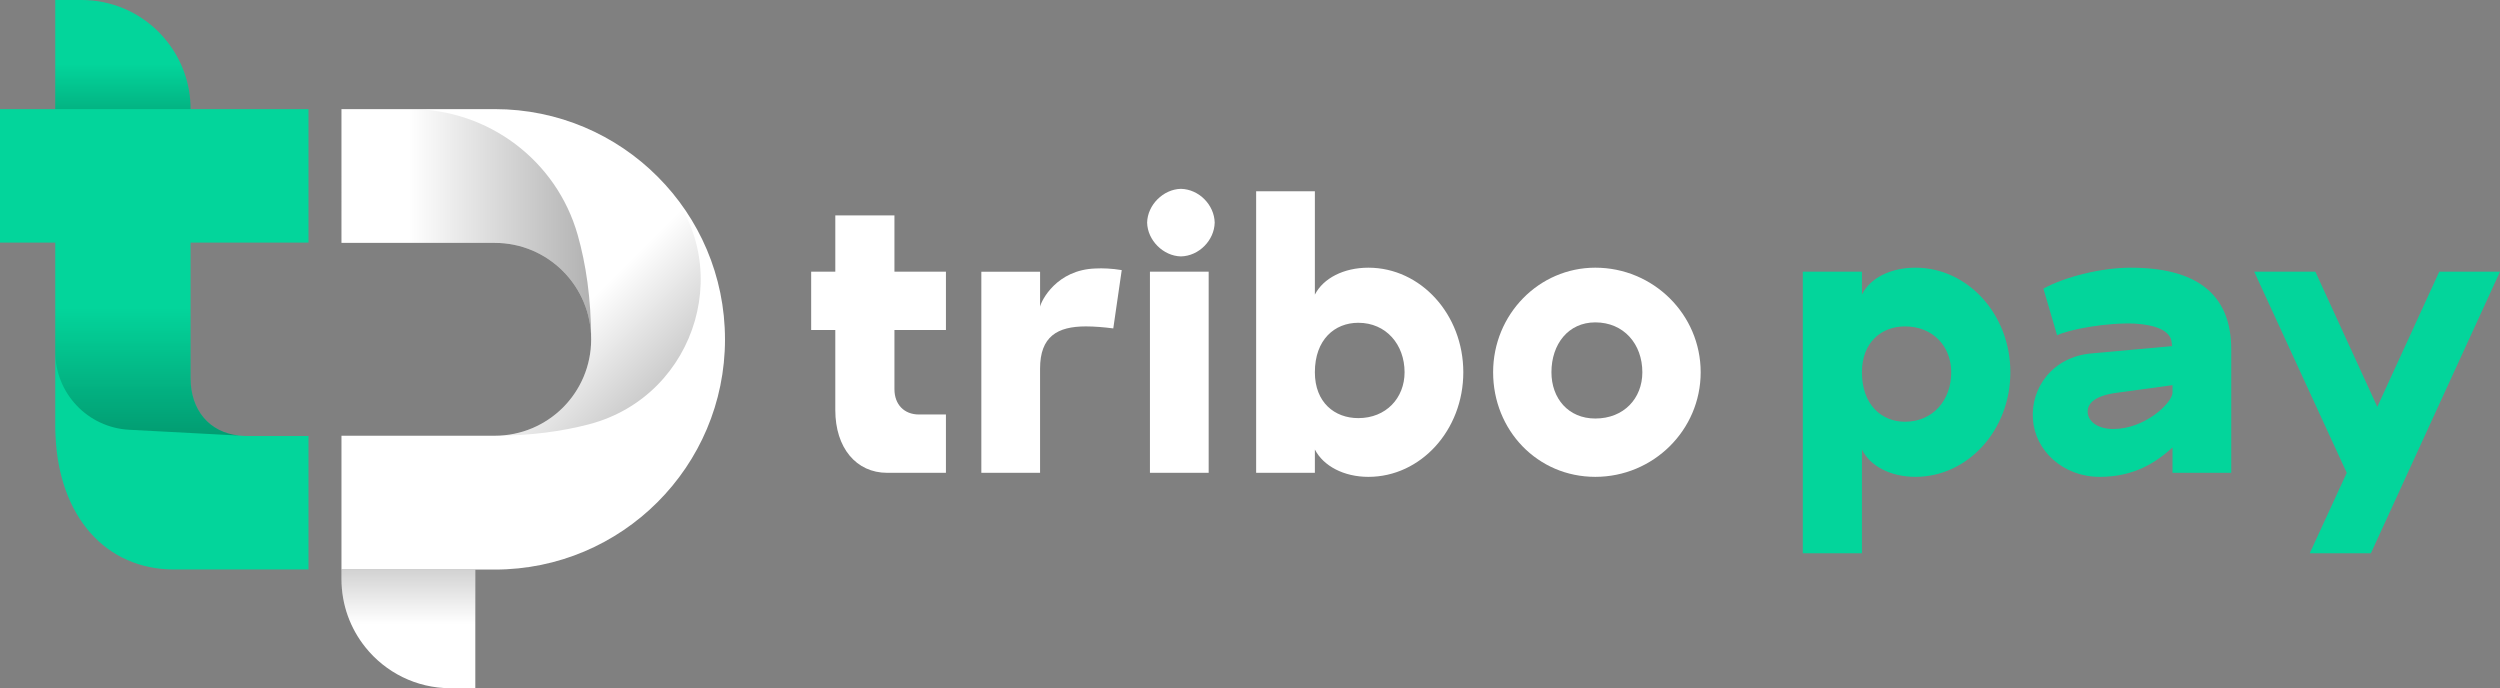
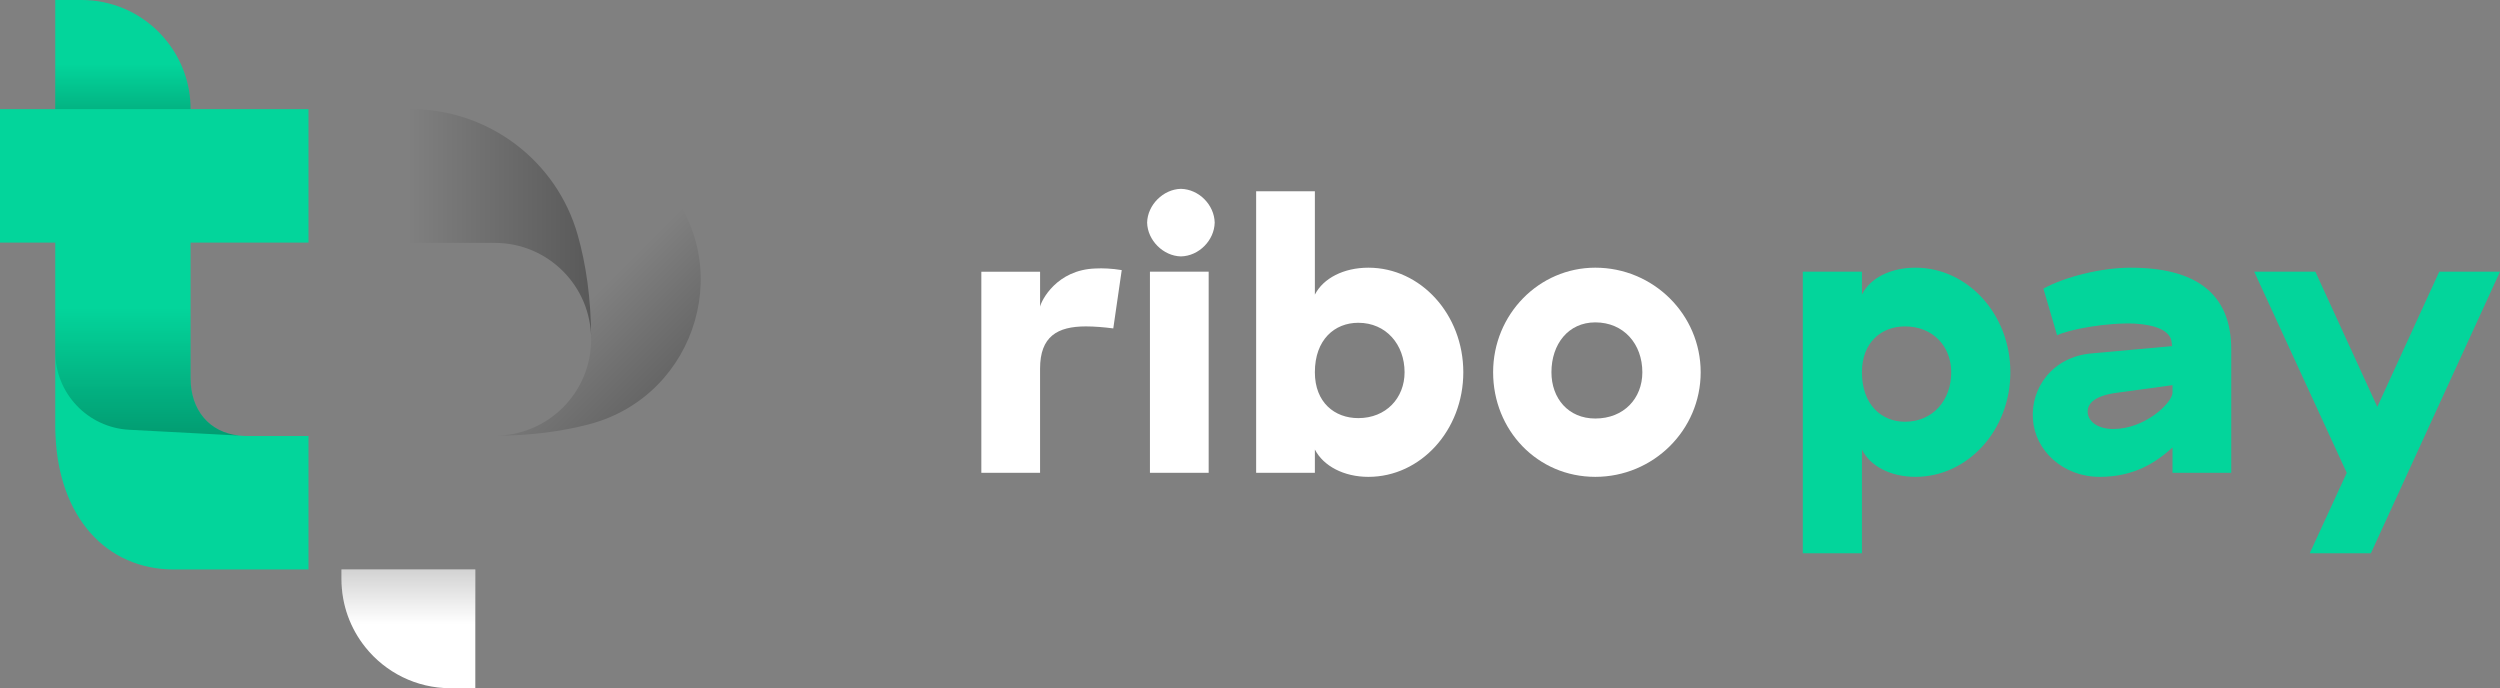
<svg xmlns="http://www.w3.org/2000/svg" xmlns:xlink="http://www.w3.org/1999/xlink" id="Camada_2" data-name="Camada 2" viewBox="0 0 2695.59 742.05">
  <rect x="0" y="0" width="2695.59" height="742.05" fill="#808080" stroke="none" />
  <defs>
    <style>      .cls-1 {        fill: url(#linear-gradient);      }      .cls-1, .cls-2, .cls-3, .cls-4, .cls-5, .cls-6, .cls-7 {        stroke-width: 0px;      }      .cls-2 {        fill: url(#linear-gradient-5);      }      .cls-3 {        fill: #03d59b;      }      .cls-4 {        fill: #fff;      }      .cls-5 {        fill: url(#linear-gradient-2);      }      .cls-6 {        fill: url(#linear-gradient-3);      }      .cls-7 {        fill: url(#linear-gradient-4);        opacity: .68;      }    </style>
    <linearGradient id="linear-gradient" x1="1088.21" y1="241.77" x2="440.52" y2="241.77" gradientUnits="userSpaceOnUse">
      <stop offset="0" stop-color="#000" />
      <stop offset="1" stop-color="#000" stop-opacity="0" />
    </linearGradient>
    <linearGradient id="linear-gradient-2" x1="1033.53" y1="742.38" x2="625.53" y2="334.39" xlink:href="#linear-gradient" />
    <linearGradient id="linear-gradient-3" x1="440.34" y1="337.64" x2="440.34" y2="672.98" xlink:href="#linear-gradient" />
    <linearGradient id="linear-gradient-4" x1="158.83" y1="681.22" x2="158.83" y2="332.2" xlink:href="#linear-gradient" />
    <linearGradient id="linear-gradient-5" x1="132.53" y1="379.83" x2="132.53" y2="69.02" xlink:href="#linear-gradient" />
  </defs>
  <g id="Layer_1" data-name="Layer 1">
-     <path class="cls-4" d="m781.72,365.89c0,137.05-111.18,248.24-248.24,248.24h-165.3v-144.31h165.3c28.68,0,54.69-11.64,73.52-30.4,18.76-18.83,30.4-44.77,30.4-73.52,0-57.42-46.5-104-103.92-104h-165.3V117.65h165.3c68.49,0,130.59,27.74,175.5,72.73,44.92,44.85,72.73,106.94,72.73,175.51Z" />
    <path class="cls-4" d="m512.5,614.05v128h-26.66c-37.16,0-70.29-17.18-91.85-44.13-16.17-20.12-25.8-45.71-25.8-73.52v-10.35h144.31Z" />
    <path class="cls-1" d="m637.41,365.89c0-57.42-46.5-104-103.92-104h-165.3V117.65h74.58c83.59,0,157.32,55.26,180.12,135.67,8.78,30.99,14.52,68.21,14.52,112.56Z" />
    <path class="cls-5" d="m710.33,191.73c85.96,87.15,42.99,235.01-75.48,265.81-28.83,7.5-62.46,12.26-101.36,12.26,28.68,0,54.69-11.64,73.52-30.4,18.8-18.87,30.45-44.89,30.4-73.71-.1-57.12-49.95-103.81-107.07-103.81h-11.37s-52.82-144.24-52.82-144.24h67.34c68.49,0,130.59,27.74,175.5,72.73.45.45.9.9,1.34,1.35Z" />
    <path class="cls-6" d="m512.5,614.05v83.87h-118.51c-16.17-20.12-25.8-45.71-25.8-73.52v-10.35h144.31Z" />
    <g>
      <path class="cls-3" d="m332.61,261.6V117.65h-127.14c0-27.89-9.63-53.4-25.87-73.59-2.01-2.52-4.17-4.96-6.4-7.33-.65-.79-1.44-1.58-2.16-2.3C149.78,13.15,120.38,0,87.9,0h-28.32v117.65H0v143.95h59.58v197.57c0,3.67.07,7.33.29,10.92,3.81,87.18,54.33,143.95,127.78,143.95h144.96v-143.95h-66.55c-2.73,0-5.39-.14-7.98-.43-32.2-3.31-52.61-27.17-52.61-62.1v-145.97h127.14Z" />
      <path class="cls-7" d="m258.08,469.67l-118.78-6.28c-44.69-2.36-79.72-39.29-79.72-84.05v-117.74h145.89v145.97c0,34.93,20.41,58.79,52.61,62.1Z" />
      <path class="cls-2" d="m205.47,117.65H59.58V30.62l120.02,13.44c16.24,20.19,25.87,45.71,25.87,73.59Z" />
    </g>
    <g>
-       <path class="cls-4" d="m874.64,292.95h26.02v-60.71h63.76v60.71h55.52v62.89h-55.52v63.76c0,16.48,10.4,27.32,26.45,27.32h29.06v62.89h-63.33c-33.39,0-55.95-26.89-55.95-67.66v-86.31h-26.02v-62.89Z" />
      <path class="cls-4" d="m1121.45,292.95v37.74c1.3-6.51,17.78-39.91,59.85-41.2,7.38-.44,17.79,0,28.19,1.74l-9.11,62.88c-9.98-1.3-20.38-2.17-29.49-2.17-30.8,0-49.45,10.84-49.45,45.55v112.33h-63.32v-216.86h63.32Z" />
      <path class="cls-4" d="m1236.87,240.04c.43-19.08,17.35-35.99,36.43-36.43,19.52.44,36,17.35,36.43,36.43-.43,19.08-16.91,36-36.43,36.43-19.08-.43-36-17.35-36.43-36.43Zm66.36,52.91v216.86h-63.33v-216.86h63.33Z" />
      <path class="cls-4" d="m1417.74,206.22v111.46c9.11-17.78,31.23-29.05,57.69-29.05,56.38,0,102.36,50.3,102.36,112.77s-45.97,112.77-102.36,112.77c-26.45,0-48.58-11.72-57.69-29.5v25.15h-63.32V206.22h63.32Zm0,195.17c0,32.53,21.26,49.44,46.84,49.44,29.93,0,49.88-21.68,49.88-49.44,0-29.94-19.95-53.35-49.88-53.35-25.59,0-46.84,18.22-46.84,53.35Z" />
      <path class="cls-4" d="m1720.1,288.62c62.45,0,113.63,50.3,113.63,112.77s-51.18,112.77-113.63,112.77-110.16-50.32-110.16-112.77,49.44-112.77,110.16-112.77Zm0,162.64c30.79,0,50.74-21.69,50.74-49.88,0-30.36-19.95-53.78-50.74-53.78-29.06,0-47.28,23.41-47.28,53.78,0,28.19,18.22,49.88,47.28,49.88Z" />
      <path class="cls-3" d="m1943.85,596.56v-303.61h63.75v24.72c8.67-17.78,30.8-29.05,57.69-29.05,56.38,0,102.36,50.3,102.36,112.77s-45.97,112.77-102.36,112.77c-26.89,0-49.01-11.72-57.69-29.5v111.9h-63.75Zm160.04-195.17c0-27.76-19.51-49.45-49.88-49.45-25.15,0-46.41,16.92-46.41,49.45,0,35.12,21.26,53.34,46.41,53.34,30.36,0,49.88-23.41,49.88-53.34Z" />
      <path class="cls-3" d="m2255.75,381l86.31-7.8-.43-3.46c-.87-13.44-17.78-19.52-39.91-20.82-29.49-1.3-70.26,6.07-83.7,12.58l-14.75-50.32c22.99-12.58,62.02-22.55,94.11-22.55,68.97,0,108.43,26.89,108.43,88.04v133.15h-63.32v-27.33c-18.22,16.49-41.64,31.67-78.5,31.67-39.91,0-69.83-28.63-72-62.02-2.6-33.4,20.82-67.66,63.75-71.14Zm22.99,81.55c33.83,0,62.46-27.33,63.76-38.61v-8.67l-60.29,8.25c-22.55,3.03-31.23,10.84-31.23,20.38s9.54,18.66,27.76,18.66Z" />
      <path class="cls-3" d="m2496.51,292.95l66.79,145.74,66.79-145.74h65.49l-139.22,303.61h-65.93l39.91-86.75-99.76-216.86h65.93Z" />
    </g>
  </g>
</svg>